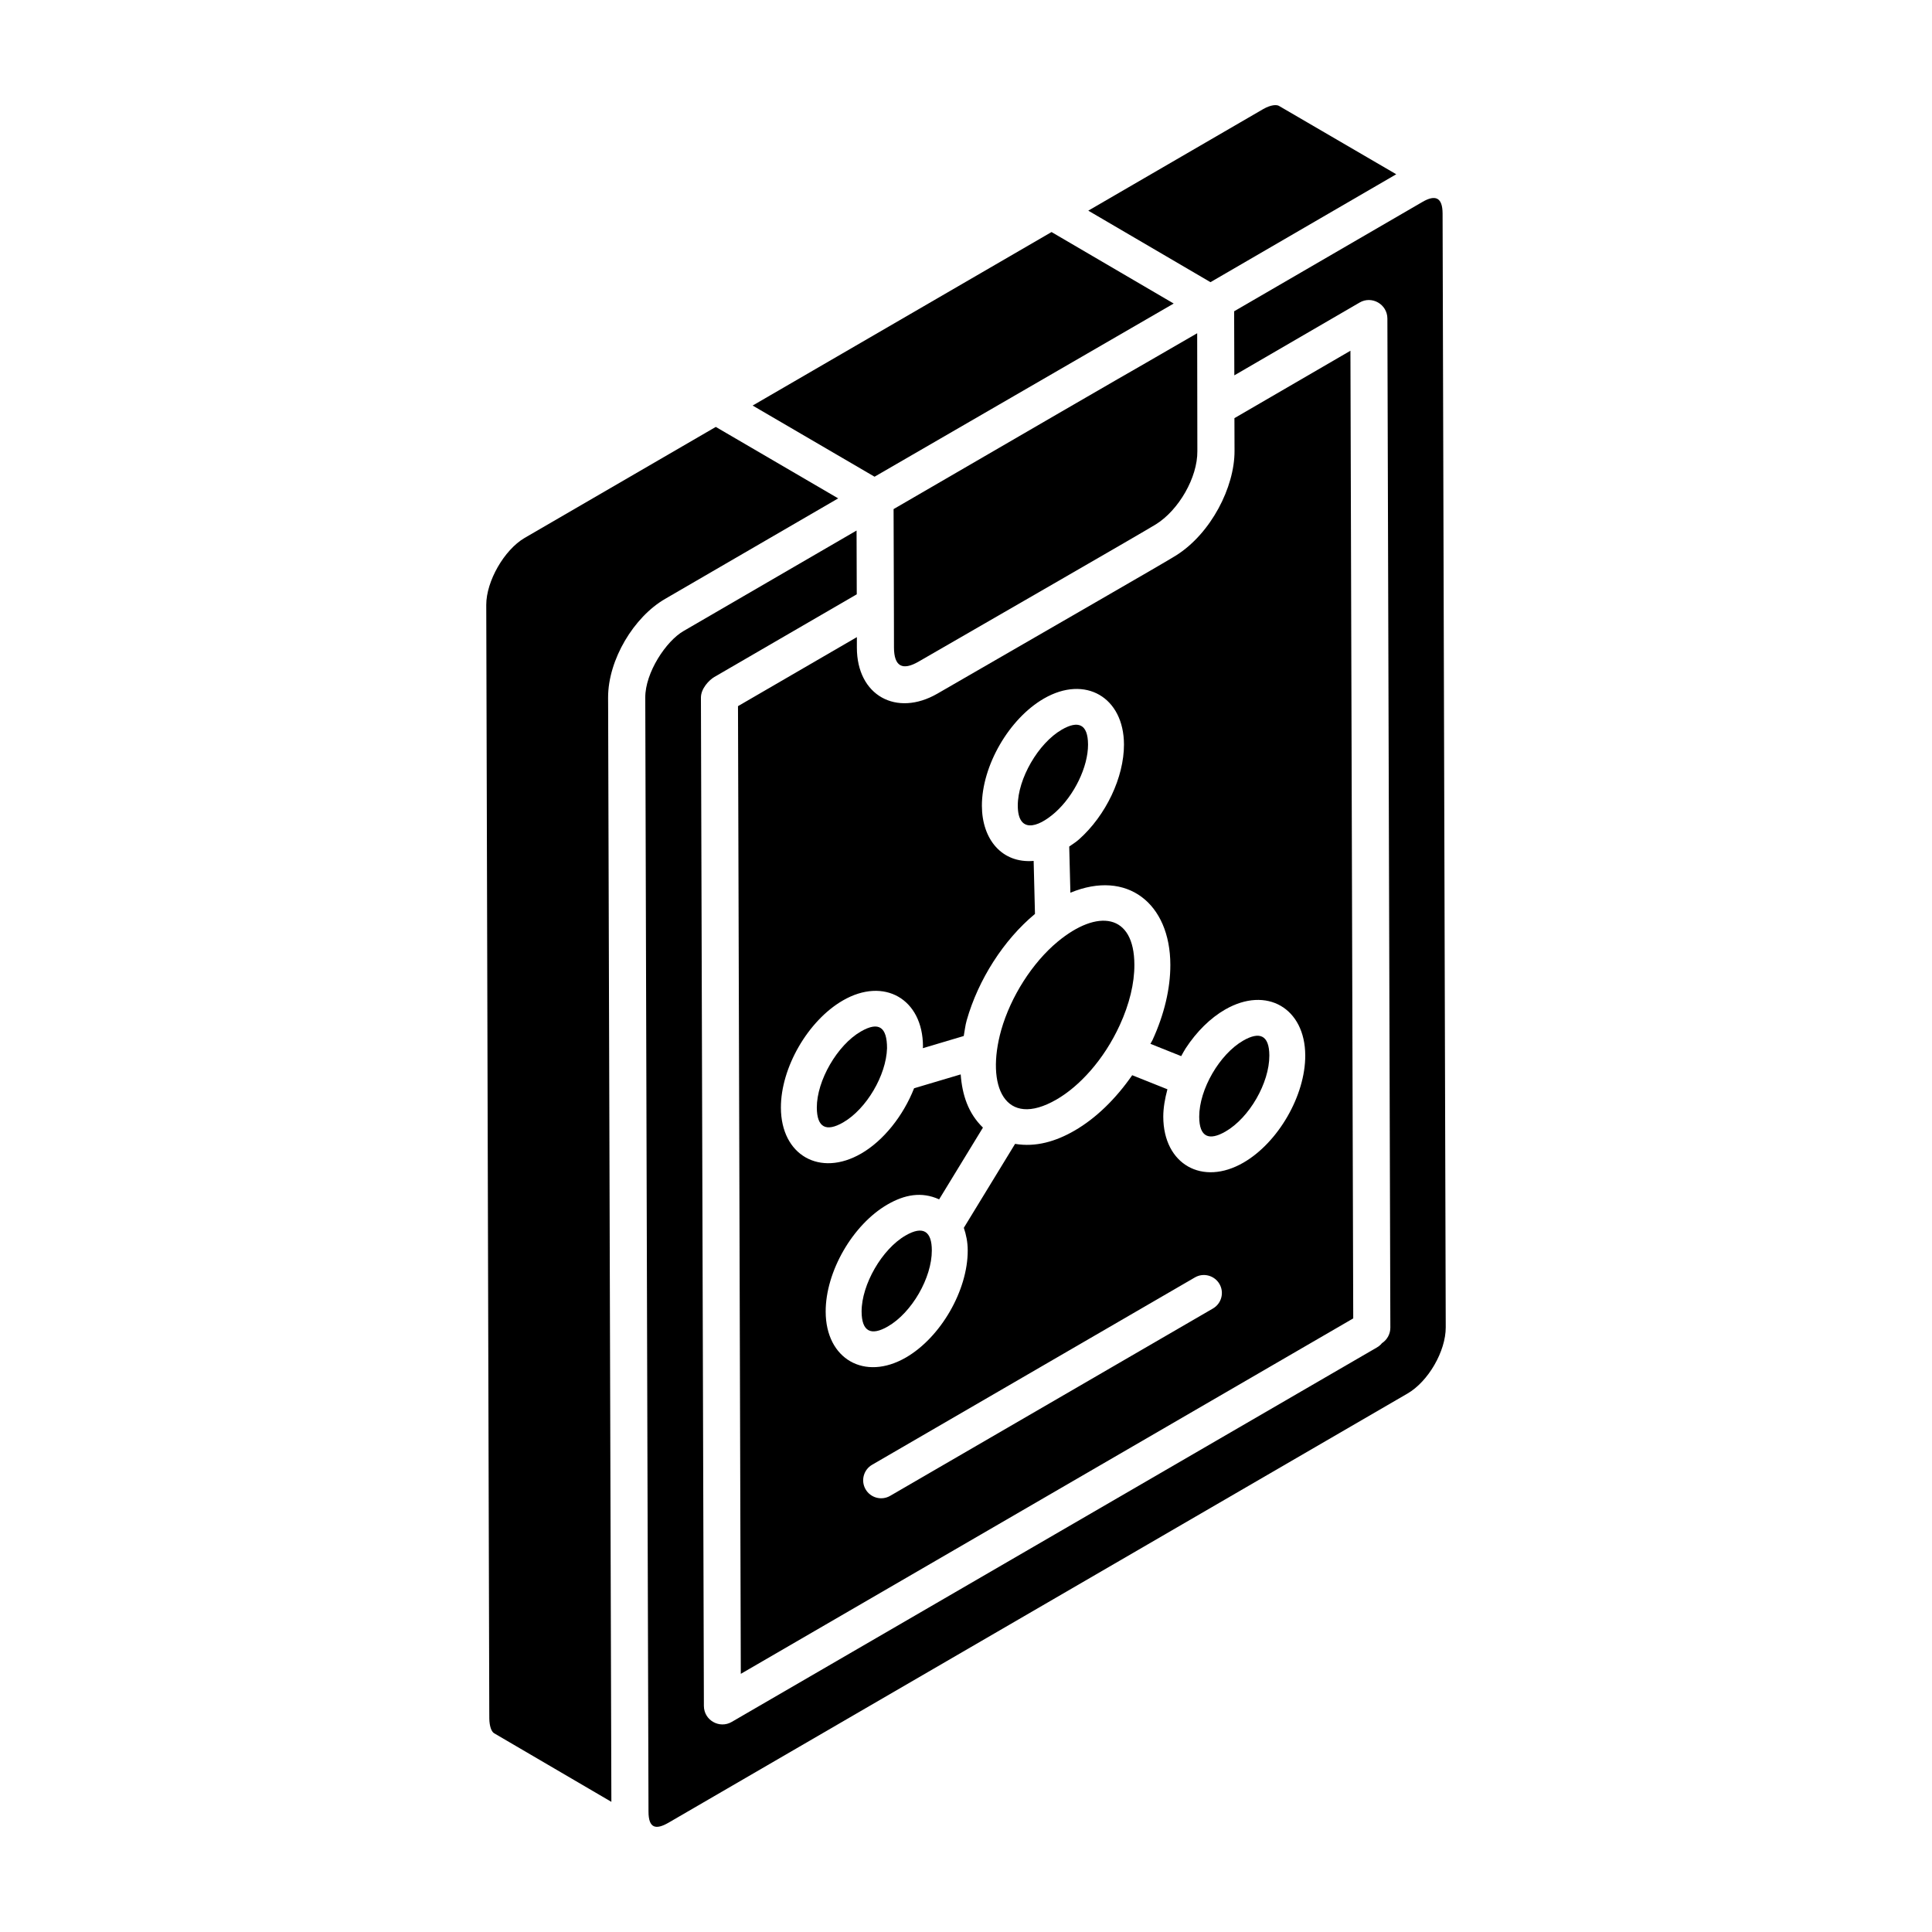
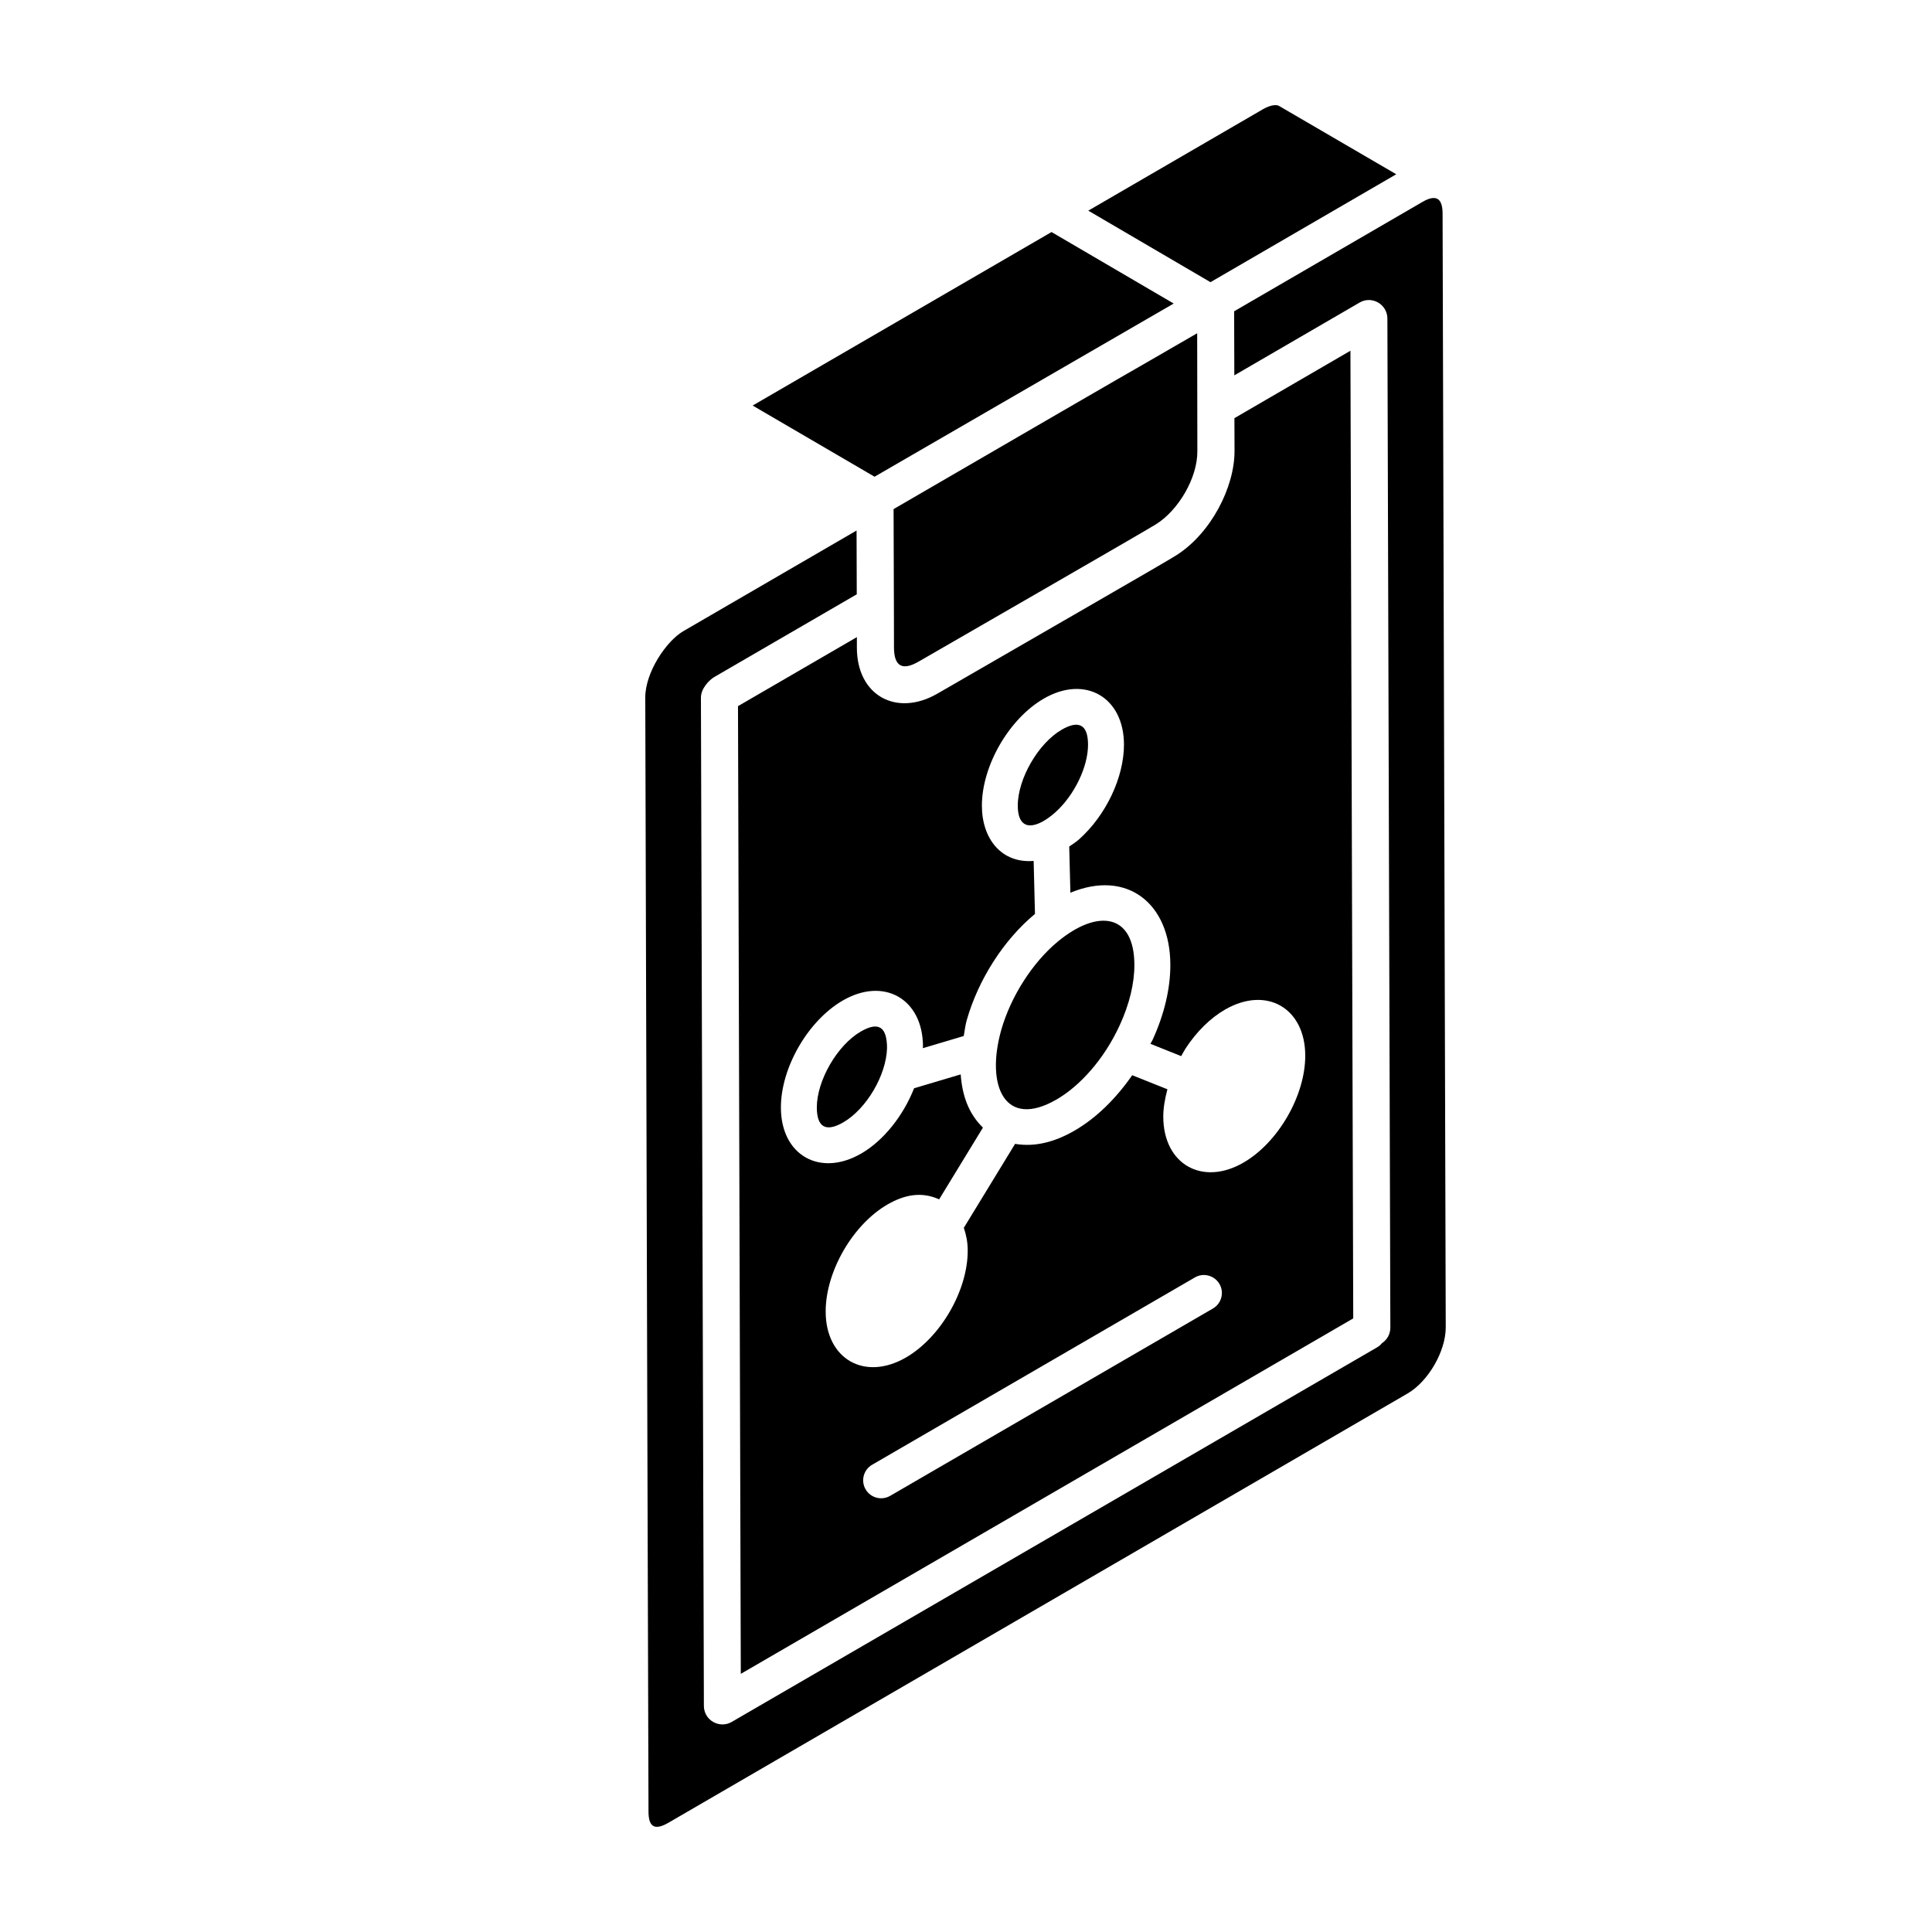
<svg xmlns="http://www.w3.org/2000/svg" fill="#000000" width="800px" height="800px" version="1.1" viewBox="144 144 512 512">
  <g>
    <path d="m411.52 200.59c-0.414 0.242-0.844 0.488-1.176 0.684 0.293-0.172 0.68-0.398 1.176-0.684z" />
    <path d="m411.52 200.59c0.684-0.398 1.371-0.797 1.816-1.055-0.727 0.422-1.324 0.77-1.816 1.055z" />
    <path d="m455.81 291.11c-2.949 1.898-33.316 19.305-63.398 36.715-10.801 6.227-21.332 0.551-21.332-12.215v-2.766l-31.504 18.293 0.746 256.45 162.3-94.195-0.742-256.44-30.742 17.863 0.027 8.684c0.031 9.641-6.262 21.812-15.355 27.613zm9.629 199.66-85.539 49.645c-2.258 1.312-5.18 0.555-6.508-1.73-1.32-2.273-0.547-5.188 1.73-6.508l85.539-49.645c2.25-1.316 5.176-0.547 6.508 1.73 1.32 2.273 0.547 5.188-1.73 6.508zm3.246-79.238c10.969-6.312 21.18-0.371 21.219 12.164 0.039 10.605-7.156 23.078-16.367 28.406-10.883 6.301-21.219 0.473-21.258-12.148 0-2.356 0.438-4.805 1.098-7.285l-9.332-3.727c-4.398 6.332-9.637 11.426-15.293 14.691-4.914 2.84-10.238 4.434-15.746 3.504l-13.582 22.246c0.613 1.816 1.031 3.766 1.031 5.973 0.039 10.598-7.168 23.078-16.395 28.406-10.945 6.32-21.227 0.387-21.246-12.152-0.039-10.605 7.168-23.09 16.395-28.418 4.473-2.578 8.969-3.484 13.672-1.352l11.609-19.016c-3.906-3.789-5.492-8.652-5.898-14.098l-12.348 3.672c-2.891 7.332-8.121 13.898-14.02 17.305-10.938 6.316-21.238 0.449-21.277-12.133-0.039-10.609 7.184-23.102 16.422-28.438 10.891-6.301 21.191-0.426 21.23 12.168-0.004 0.172-0.043 0.312-0.047 0.48l10.848-3.227c0.266-1.391 0.383-2.742 0.785-4.16 3.066-10.793 9.805-21.309 18.031-28.141 0.02-0.016 0.043-0.027 0.062-0.043l-0.352-14.059c-8.453 0.703-13.688-5.766-13.715-14.59-0.02-10.621 7.195-23.102 16.434-28.438 10.977-6.332 21.18-0.32 21.219 12.164 0.02 8.699-4.777 18.812-11.934 25.176-0.828 0.734-1.711 1.27-2.574 1.879l0.309 12.238c15.035-6.227 26.457 2.82 26.488 19.098 0.02 6.269-1.609 13.16-4.723 19.941-0.16 0.348-0.391 0.664-0.559 1.008l8.16 3.258c0.391-0.684 0.734-1.383 1.172-2.047 2.934-4.484 6.559-8.043 10.48-10.309z" />
-     <path d="m468.78 443.86c6.312-3.648 11.629-12.867 11.609-20.133-0.02-5.481-2.621-6.434-6.941-3.945-6.223 3.59-11.645 12.852-11.645 20.16 0.016 5.461 2.633 6.43 6.977 3.918z" />
    <path d="m424.29 393.56c-6.703 5.566-12.426 14.543-14.957 23.414-4.164 14.836 0.961 26.32 14.656 18.406 5.981-3.453 12.508-10.41 16.777-19.742 2.539-5.535 3.875-11.047 3.856-15.949-0.02-13.656-9.781-14.875-20.332-6.129z" />
    <path d="m432.34 341.3c-0.02-5.504-2.668-6.41-6.941-3.945-6.238 3.598-11.691 13.023-11.676 20.164 0.027 7.266 5.117 6.031 9.891 1.809 5.066-4.504 8.746-12.09 8.727-18.027z" />
    <path d="m387.48 319.31c15.066-8.715 58.832-33.883 62.875-36.379 5.992-3.738 11.031-12.367 10.957-19.398 0.004 1.754-0.043-29.438-0.047-31.219-34.848 20.188 5.523-3.328-80.457 46.602 0.113 38.68 0.094 23.168 0.105 36.688 0.02 5 2.242 6.223 6.566 3.707z" />
    <path d="m372.13 417.36c-6.238 3.598-11.684 13.023-11.664 20.164 0.02 5.309 2.504 6.519 7 3.918 6.133-3.547 11.398-12.469 11.609-19.664-0.004-5.488-2.102-7.223-6.945-4.418z" />
-     <path d="m383.97 471.43c-6.227 3.594-11.656 13.008-11.637 20.152 0.02 5.312 2.508 6.527 6.973 3.934 6.328-3.652 11.656-12.879 11.637-20.145 0-4.957-2.211-6.707-6.973-3.941z" />
    <path d="m514.02 190.18-31.094-18.125c-0.605-0.34-2.062-0.332-4.133 0.836l-46.387 26.934 32.383 18.953z" />
-     <path d="m320.25 302.72 45.879-26.645-32.438-18.938-50.695 29.438c-5.387 3.172-10.133 11.453-10.133 17.703 0.578 212.42 0.75 274.79 0.793 290.52v0.219 0.199-0.039c0 0.496 0.004 1.402 0.008 2.871v-0.387c0 0.605 0.004 1.035 0.004 1.332v-0.586c0 0.328 0 0.664 0.004 1.043v0.004c0.039 1.953 0.527 3.438 1.293 3.883l31.055 18.168c-0.629-212.09-0.809-273.32-0.852-288.37v-0.031-0.004-0.043-0.297 0.09c0-0.383-0.004-0.738-0.004-1.059 0-0.293 0-0.598-0.004-0.895 0-0.293-0.004-0.609-0.004-0.965v0.254c0-0.34-0.004-0.613-0.004-0.82v0.027-0.102-0.445c-0.004-10.055 6.867-21.375 15.098-26.125z" />
    <path d="m455.04 224.44-32.371-18.945c5.082-2.949-78.199 45.395-79.211 45.98l32.309 18.859c-5.086 2.945 78.262-45.309 79.273-45.895z" />
    <path d="m526.3 200.57c-0.016-4.281-1.934-5.039-5.332-3.059l-49.91 28.984 0.051 16.977 33.191-19.289c3.231-1.902 7.352 0.438 7.371 4.227l0.785 267.42c0.012 1.676-0.844 3.227-2.223 4.121-0.145 0.168-0.258 0.309-0.297 0.344-0.297 0.301-0.641 0.562-1.008 0.777l-171.02 99.258c-3.219 1.871-7.352-0.422-7.371-4.234l-0.785-267.23c0-2.406 2.184-4.644 3.527-5.441l37.77-21.926-0.051-16.902-45.805 26.605c-4.676 2.668-10.211 11.047-10.191 17.656l0.559 197.06 0.297 98.16c0 4.519 1.996 4.871 5.312 2.953l195.8-113.71c5.531-3.188 10.184-11.234 10.164-17.578z" />
-     <path d="m305.16 332.11c0-0.312 0-0.688-0.004-1.121v0.809c0.004 0.105 0.004 0.207 0.004 0.312z" />
  </g>
</svg>